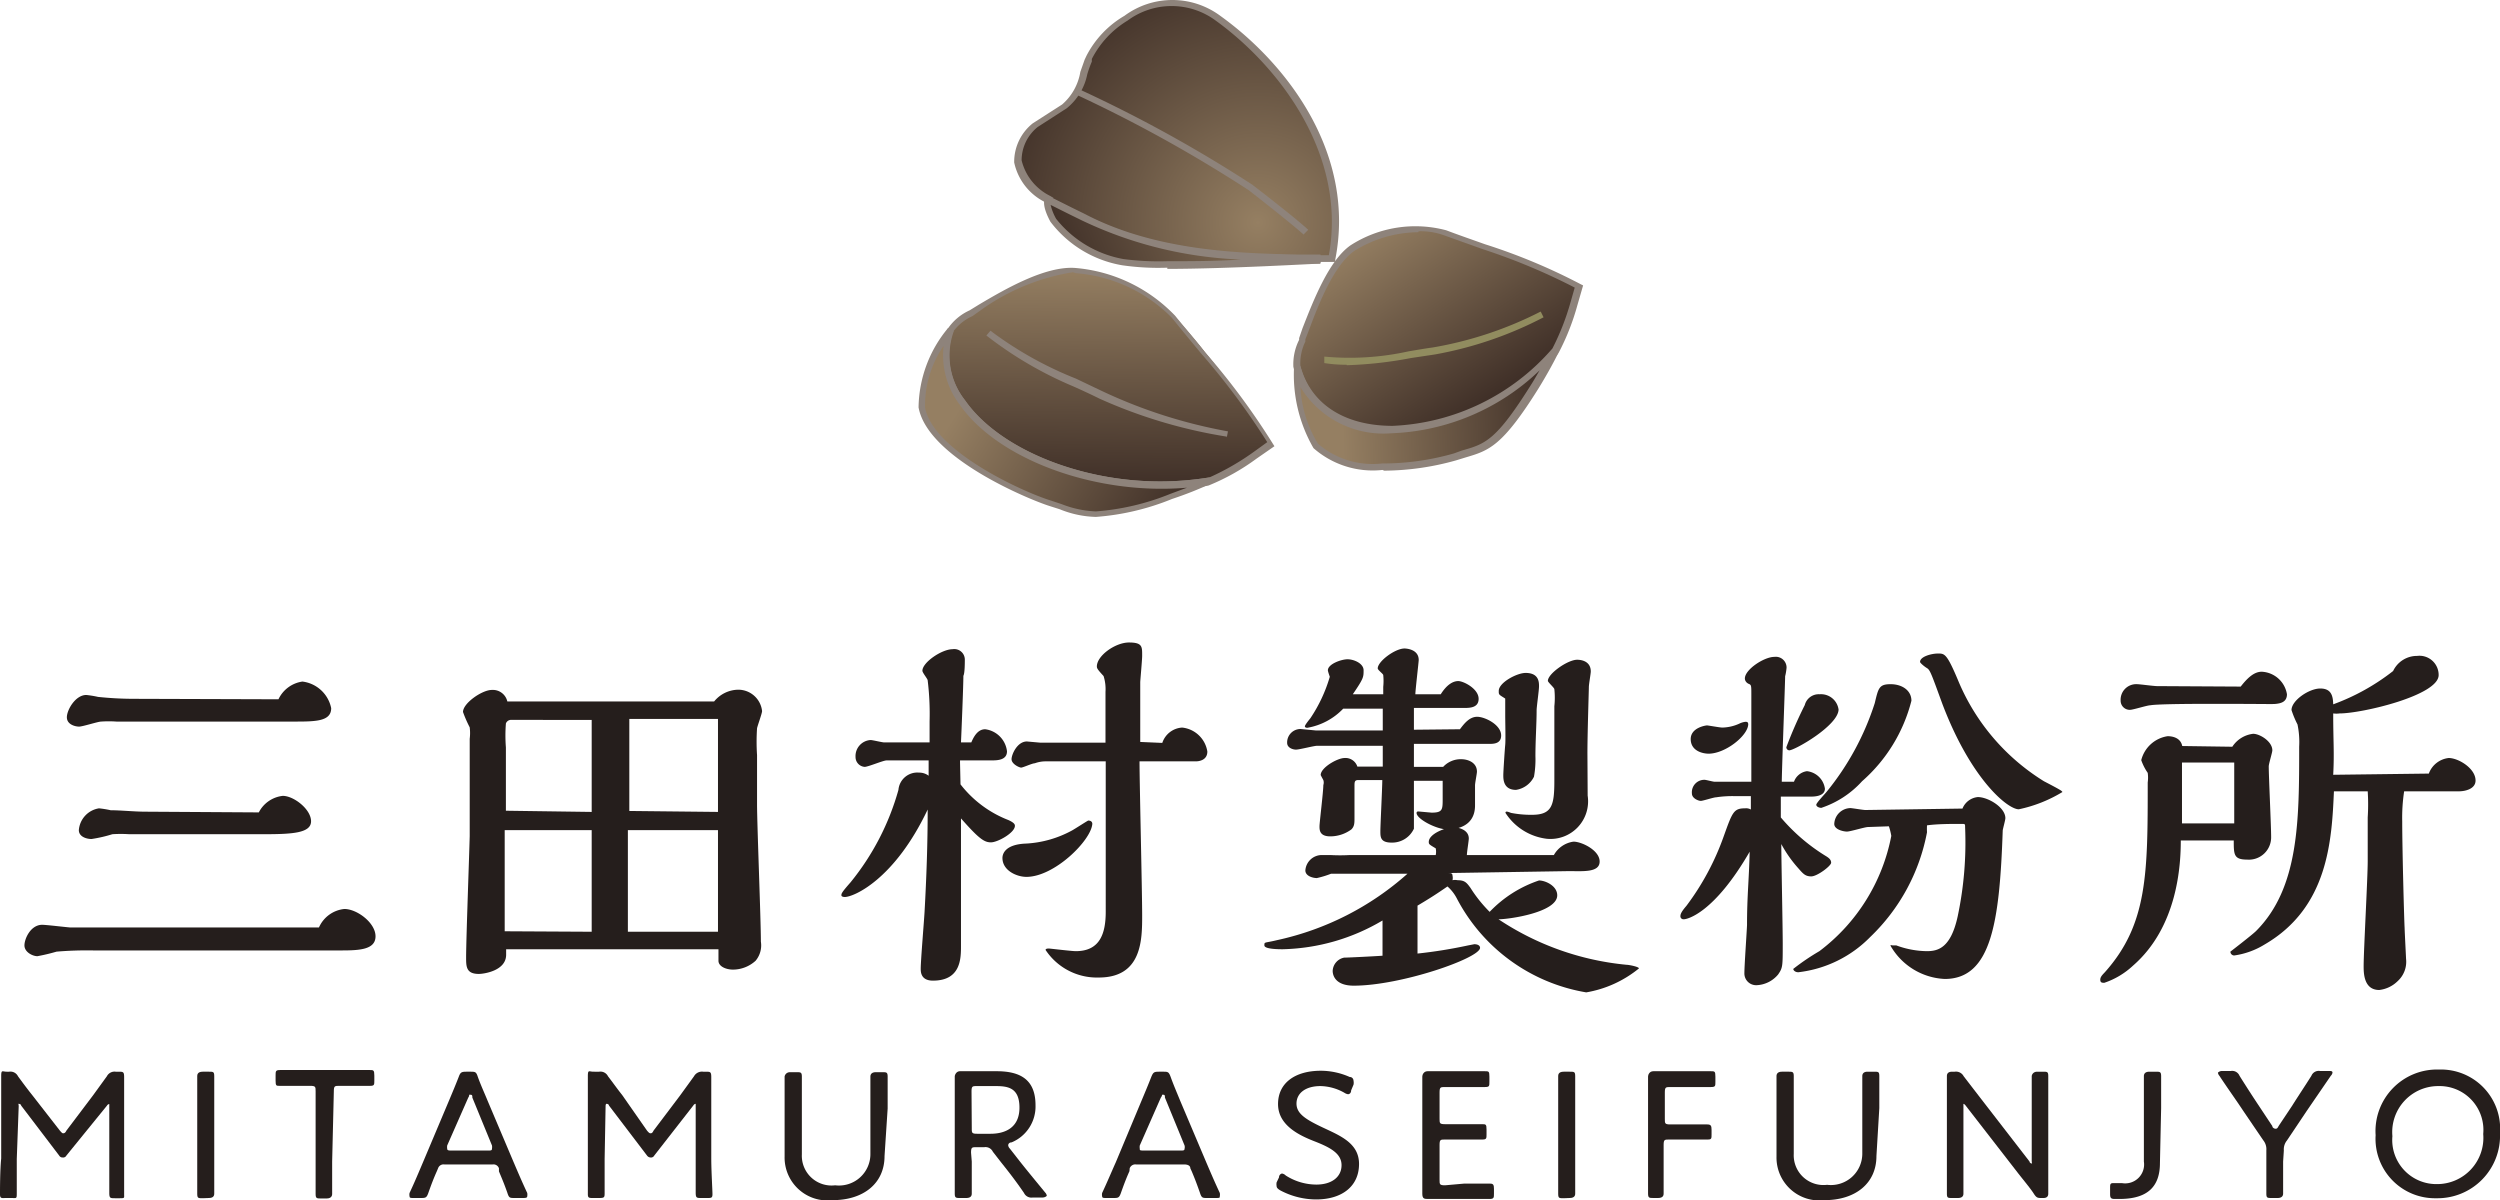
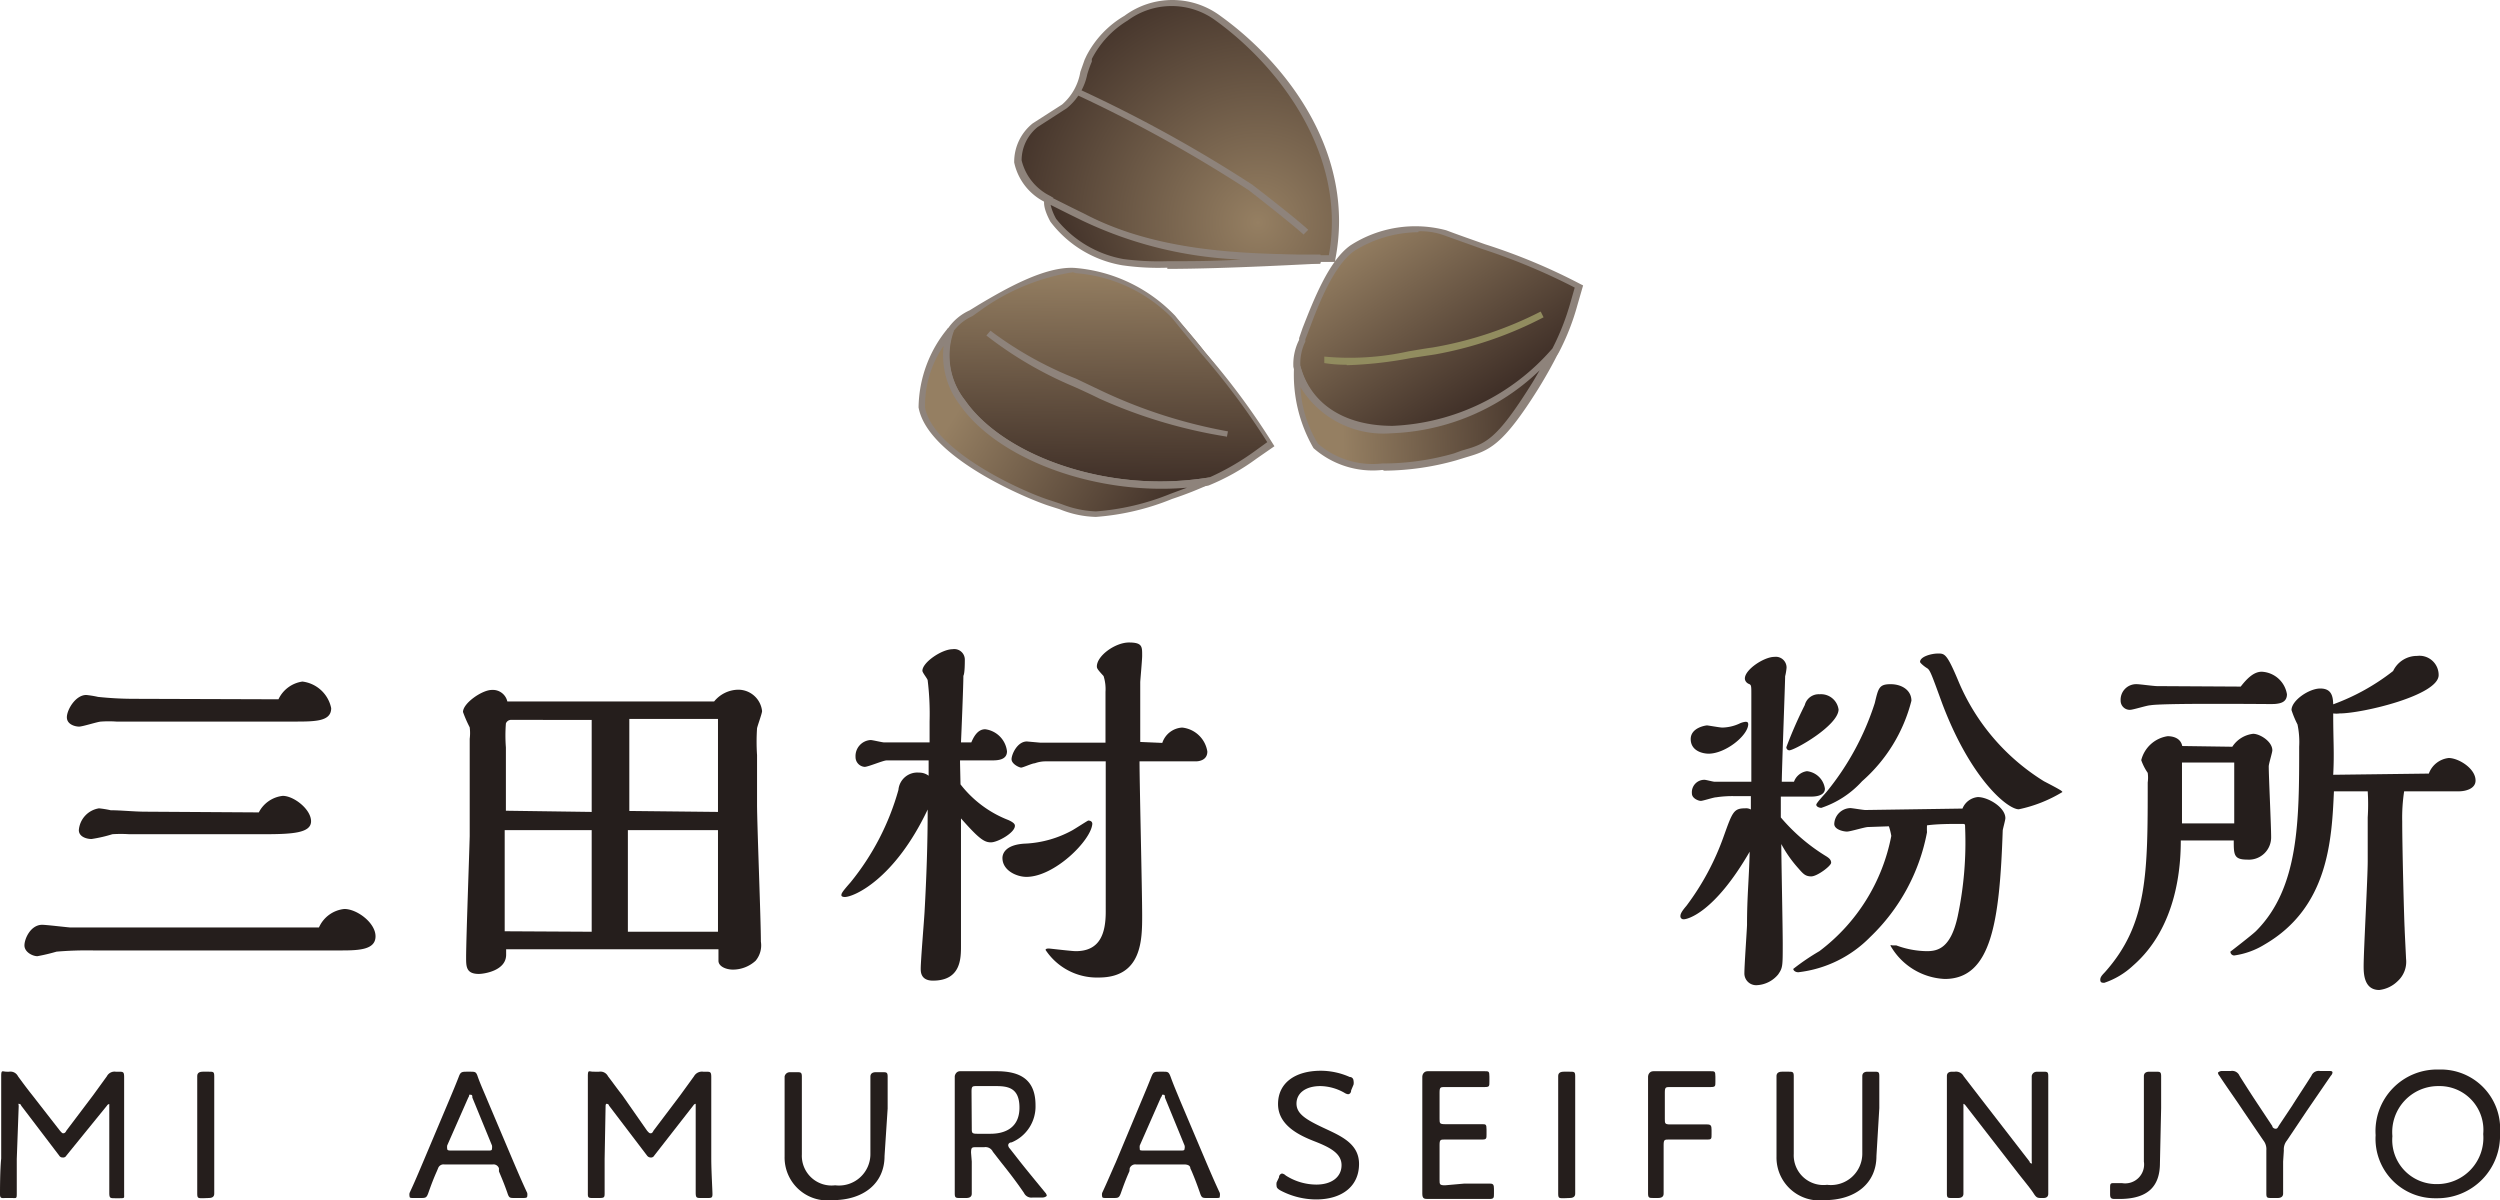
<svg xmlns="http://www.w3.org/2000/svg" xmlns:xlink="http://www.w3.org/1999/xlink" id="レイヤー_1" data-name="レイヤー 1" viewBox="0 0 104.32 50.08">
  <defs>
    <style>.cls-1{fill:#251e1c;}.cls-2{fill:url(#radial-gradient);}.cls-3{fill:#8e837b;}.cls-4{fill:url(#linear-gradient);}.cls-5{fill:url(#linear-gradient-2);}.cls-6{fill:url(#linear-gradient-3);}.cls-7{fill:#918c5f;}.cls-8{fill:url(#linear-gradient-4);}.cls-9{fill:url(#linear-gradient-5);}</style>
    <radialGradient id="radial-gradient" cx="302.68" cy="-20.31" r="11.08" gradientTransform="matrix(-0.93, 0.37, 0.37, 0.93, 341.5, -83.82)" gradientUnits="userSpaceOnUse">
      <stop offset="0" stop-color="#957f62" />
      <stop offset="1" stop-color="#403028" />
    </radialGradient>
    <linearGradient id="linear-gradient" x1="301.04" y1="-22.4" x2="310.79" y2="-22.4" gradientTransform="matrix(-0.93, 0.37, 0.37, 0.93, 341.5, -83.82)" xlink:href="#radial-gradient" />
    <linearGradient id="linear-gradient-2" x1="-174.28" y1="196.66" x2="-165.69" y2="196.66" gradientTransform="matrix(0.56, 0.83, 0.83, -0.56, -8.34, 264.25)" xlink:href="#radial-gradient" />
    <linearGradient id="linear-gradient-3" x1="-168.83" y1="191.4" x2="-164.33" y2="198.61" gradientTransform="matrix(0.56, 0.83, 0.83, -0.56, -8.34, 264.25)" xlink:href="#radial-gradient" />
    <linearGradient id="linear-gradient-4" x1="-19.79" y1="84.38" x2="-10.87" y2="84.38" gradientTransform="matrix(-0.01, 1, 1, 0.01, -38.24, 30.2)" xlink:href="#radial-gradient" />
    <linearGradient id="linear-gradient-5" x1="-14.57" y1="78.51" x2="-9.33" y2="86.88" gradientTransform="matrix(-0.01, 1, 1, 0.01, -38.24, 30.2)" xlink:href="#radial-gradient" />
  </defs>
  <title>logo</title>
  <path class="cls-1" d="M13.31,38.7a1.3,1.3,0,0,1,1.06-.77c.53,0,1.3.58,1.3,1.14s-.68.59-1.44.59l-5.62,0-4.71,0a15.14,15.14,0,0,0-1.54.05,7.85,7.85,0,0,1-.8.19c-.2,0-.54-.17-.54-.45s.26-.86.74-.86c.17,0,1,.1,1.15.11Zm-1.69-9.52a1.31,1.31,0,0,1,1-.74,1.4,1.4,0,0,1,1.2,1.11c0,.57-.69.56-1.62.56s-6.18,0-7.34,0a4.64,4.64,0,0,0-.64,0c-.13,0-.77.21-.92.21s-.51-.08-.51-.39S3.15,29,3.6,29a4.17,4.17,0,0,1,.49.08,14.21,14.21,0,0,0,1.44.08ZM10.8,33.9a1.28,1.28,0,0,1,1-.69c.46,0,1.18.56,1.18,1.06s-.8.54-2,.54H5.39a5.47,5.47,0,0,0-.7,0,5.82,5.82,0,0,1-.87.2c-.22,0-.53-.1-.53-.37a1,1,0,0,1,.84-.91,4.17,4.17,0,0,1,.49.08c.42,0,1,.06,1.44.06Z" />
  <path class="cls-1" d="M29.8,29.27a1.32,1.32,0,0,1,1-.49,1,1,0,0,1,1,.89c0,.1-.19.61-.21.72a8.39,8.39,0,0,0,0,1.12c0,.29,0,1.73,0,2.05,0,.82.16,4.82.16,5.73a1,1,0,0,1-.22.8,1.41,1.41,0,0,1-.94.37c-.29,0-.61-.13-.61-.37v-.48H21.12s0,.2,0,.23c0,.67-.93.8-1.14.8-.53,0-.53-.31-.53-.69,0-.72.13-4.26.15-5.06,0-1.31,0-2.09,0-2.38,0-.56,0-1.12,0-1.68a1.91,1.91,0,0,0,0-.48,5.17,5.17,0,0,1-.28-.64c0-.37.8-.92,1.2-.92a.62.62,0,0,1,.65.48Zm-5.11,4.61v-1.1c0-.93,0-1.89,0-2.74H21.3a.23.23,0,0,0-.19.15,6.44,6.44,0,0,0,0,1c0,.39,0,2.23,0,2.64Zm0,5c0-1.84,0-2.43,0-4.24H21.06V35.8c0,1,0,2.1,0,3.06Zm5.27-5V30h-3.7c0,1.49,0,2.66,0,3.44v.4Zm0,5c0-1.52,0-2.91,0-4.24H26.2c0,.61,0,3.57,0,4.24Z" />
  <path class="cls-1" d="M40.08,32.73a4.66,4.66,0,0,0,2,1.49c.24.11.27.18.27.24,0,.29-.72.69-1,.69s-.5-.15-1.25-1c0,.75,0,4.48,0,5.31,0,.53,0,1.46-1.17,1.46-.51,0-.51-.37-.51-.5,0-.33.14-2,.16-2.37.08-1.44.13-2.83.13-4.27-1.39,2.93-3.09,3.65-3.46,3.65,0,0-.14,0-.14-.07s0-.11.38-.54a10.65,10.65,0,0,0,2-3.86.79.79,0,0,1,.86-.72.64.64,0,0,1,.4.13l0-.64H37c-.15,0-.77.27-.92.27a.41.41,0,0,1-.38-.41.67.67,0,0,1,.63-.71c.08,0,.48.1.57.1h1.89v-.88a11.48,11.48,0,0,0-.08-1.71c0-.06-.22-.32-.22-.4,0-.35.81-.9,1.26-.9a.44.44,0,0,1,.51.45c0,.1,0,.56-.06.66,0,.4-.08,2.35-.1,2.78h.43c.08-.18.24-.55.58-.55a1.05,1.05,0,0,1,.91.92c0,.36-.38.38-.62.38H40.06v.08Zm2.75,3.86c-.4,0-1-.26-1-.79,0-.12.06-.57,1-.6a4.51,4.51,0,0,0,1.91-.55c.11-.06.65-.41.67-.41s.17,0,.17.14C45.53,35.07,44,36.59,42.83,36.59ZM48.5,31a.93.93,0,0,1,.83-.64,1.19,1.19,0,0,1,1.05,1c0,.37-.36.41-.48.41s-2,0-2.35,0c0,.91.11,5.41.11,6.42s0,2.6-1.81,2.6a2.57,2.57,0,0,1-2.22-1.15c0-.06.1-.06.14-.06s.95.11,1.12.11c1,0,1.25-.72,1.25-1.65V31.77l-2.54,0a1.35,1.35,0,0,0-.42.08c-.11,0-.49.18-.57.18s-.4-.15-.4-.35.24-.74.64-.74l.56.05h2.72c0-.64,0-1.47,0-2.12a1.79,1.79,0,0,0-.08-.66c-.24-.26-.28-.32-.28-.4,0-.45.77-1,1.34-1s.55.18.55.56c0,.16-.07.92-.08,1.09,0,.35,0,2.1,0,2.5Z" />
-   <path class="cls-1" d="M60.45,36.43c.08,0,.16,0,.16.11a.41.41,0,0,1,0,.19.5.5,0,0,1,.21,0c.3,0,.38.1.54.32a5.73,5.73,0,0,0,.8,1,5.08,5.08,0,0,1,2.06-1.31c.26,0,.76.22.76.62,0,.71-2,1-2.45,1a11.6,11.6,0,0,0,5.36,1.9c.08,0,.5.08.5.15a4.73,4.73,0,0,1-2.2,1,7.49,7.49,0,0,1-5.41-3.94,1.71,1.71,0,0,0-.38-.48c-.42.29-.71.48-1.25.8l0,2a20,20,0,0,0,2.11-.34l.26-.05c.13,0,.24.05.24.15,0,.43-3.3,1.58-5.27,1.58-.75,0-.88-.41-.88-.62a.59.59,0,0,1,.48-.55c.16,0,1.35-.06,1.6-.08l0-1.47a8.53,8.53,0,0,1-4.16,1.2c-.16,0-.77,0-.77-.16s0-.09.53-.22a12,12,0,0,0,5.44-2.77H56.15c-.11,0-.46,0-.61,0a4,4,0,0,1-.59.18c-.16,0-.48-.08-.48-.32a.69.69,0,0,1,.65-.64l.41,0a7.21,7.21,0,0,0,.78,0h3.6a.69.69,0,0,0,0-.28c-.27-.16-.29-.17-.29-.27,0-.33.69-.61,1.05-.61.14,0,.62.08.62.47,0,.09-.08.57-.08.69h3.63a1.11,1.11,0,0,1,.82-.56c.34,0,1.09.36,1.09.83s-.71.4-1.28.4Zm.47-6c.18-.24.4-.52.72-.52s1,.33,1,.78c0,.29-.22.35-.45.35H59V32h1.22a1,1,0,0,1,.75-.32c.29,0,.66.14.66.52,0,.08-.08.47-.08.57s0,.7,0,.84c0,1-1,1-1.16,1-.44,0-1.28-.43-1.28-.69,0,0,0-.06.07-.06l.56.05c.46,0,.46-.13.46-.58v-.75H59c0,.68,0,2,0,2a1,1,0,0,1-.93.58c-.47,0-.47-.23-.47-.48s.08-1.8.08-2.13h-1c-.16,0-.16.08-.16.27s0,1.1,0,1.31,0,.35-.13.48a1.49,1.49,0,0,1-.88.29c-.45,0-.45-.27-.45-.42s.16-1.45.16-1.72a.34.34,0,0,0,0-.21s-.11-.2-.11-.21c0-.31.7-.71,1-.71a.52.52,0,0,1,.53.36H57.7c0-.13,0-.72,0-.87l-2.74,0c-.13,0-.74.16-.88.16s-.37-.08-.37-.28a.56.56,0,0,1,.56-.58l.63.06h2.8v-.91H56.05a2.7,2.7,0,0,1-1.5.8s-.1,0-.1-.06.19-.29.23-.34a6.23,6.23,0,0,0,.81-1.73s-.08-.22-.08-.27c0-.26.56-.46.82-.46s.67.17.67.46,0,.34-.45,1h1.27v-.31a2.43,2.43,0,0,0,0-.49c0-.05-.23-.21-.23-.28,0-.29.72-.83,1.12-.83,0,0,.59,0,.59.48,0,.08-.14,1.27-.14,1.43h1.06c.25-.4.51-.55.73-.55s.85.32.85.74-.46.38-.7.38H59v.91Zm1.62-1.6c0-.35.76-.75,1.12-.75.56,0,.56.39.56.56s-.1.85-.1,1c0,.55-.05,1.27-.05,1.91a4.1,4.1,0,0,1-.06.86,1,1,0,0,1-.75.55c-.53,0-.53-.45-.53-.61s.06-1.06.08-1.27,0-.93,0-1.25,0-.56,0-.68C62.58,29,62.54,29,62.54,28.87Zm3.71,4.37A1.57,1.57,0,0,1,64.54,35a2.39,2.39,0,0,1-1.72-1.08c0-.08.08-.06.23,0a4.29,4.29,0,0,0,.88.08c.85,0,.93-.42.93-1.45,0-.43,0-2.59,0-3.08a3.36,3.36,0,0,0,0-.71c0-.06-.27-.29-.27-.35,0-.3.83-.88,1.22-.88.06,0,.57,0,.57.49,0,.09-.08.53-.08.65s-.06,1.92-.06,2.75Z" />
  <path class="cls-1" d="M74.31,34.11a7.8,7.8,0,0,0,1.91,1.63c.09.06.19.13.19.26s-.58.57-.83.57-.34-.11-.55-.35a5.14,5.14,0,0,1-.7-1c0,.59.06,3.49.06,4.16,0,.95,0,1-.19,1.28a1.23,1.23,0,0,1-.9.45.49.49,0,0,1-.51-.51c0-.31.1-1.73.11-2,0-1.22.08-1.83.11-3.06-1.48,2.56-2.6,2.82-2.75,2.82a.13.13,0,0,1-.14-.11c0-.08,0-.16.25-.45a10.83,10.83,0,0,0,1.56-2.91c.36-1,.41-1.16.89-1.16a.39.39,0,0,1,.24.05v-.56l-.72,0a4.59,4.59,0,0,0-.73.05c-.1,0-.55.15-.64.15s-.37-.1-.37-.31a.52.52,0,0,1,.53-.57c.06,0,.35.08.41.08h1.54c0-1,0-2.72,0-3.64,0-.36,0-.4-.1-.44s-.17-.13-.17-.23c0-.37.8-.9,1.23-.9a.45.45,0,0,1,.51.45,2.25,2.25,0,0,1-.06.36c0,.27-.13,3.66-.14,4.4h.51a.67.67,0,0,1,.54-.44.85.85,0,0,1,.75.73c0,.33-.48.33-.57.33H74.31Zm-3-2.66c-.29,0-.76-.13-.76-.61s.63-.57.68-.57.54.09.64.09a1.8,1.8,0,0,0,.7-.16.79.79,0,0,1,.26-.08c.06,0,.12,0,.12.11C72.93,30.7,72,31.45,71.29,31.45Zm3.37-.14a.13.13,0,0,1-.14-.13,18.19,18.19,0,0,1,.77-1.76.6.6,0,0,1,.62-.45.74.74,0,0,1,.79.64C76.7,30.28,74.89,31.31,74.66,31.31Zm3.27,3.2c-.13,0-.74.19-.88.19s-.53-.08-.53-.32a.69.69,0,0,1,.67-.66c.08,0,.53.08.63.08l4.05-.06a.77.77,0,0,1,.64-.48c.43,0,1.15.43,1.15.88,0,.08-.1.43-.11.51-.13,3.81-.47,6.2-2.42,6.2a2.75,2.75,0,0,1-2.27-1.4.11.11,0,0,1,.09,0l.16,0a3.77,3.77,0,0,0,1.27.24c.46,0,1-.12,1.29-1.45A14.88,14.88,0,0,0,82,34.52c0-.14,0-.14-.15-.14-.46,0-1,0-1.44.06a2.81,2.81,0,0,0,0,.29,8.13,8.13,0,0,1-2.37,4.37,5,5,0,0,1-3,1.47c-.13,0-.21-.08-.21-.14a9.6,9.6,0,0,1,1.09-.74,7.88,7.88,0,0,0,3-4.81,2.6,2.6,0,0,0-.1-.4ZM77.7,32.6A4,4,0,0,1,76,33.71c-.09,0-.21-.05-.21-.13s.39-.48.44-.55a11.31,11.31,0,0,0,2-3.69c.15-.63.18-.79.66-.79s.87.26.87.69A6.64,6.64,0,0,1,77.7,32.6Zm6.54,1.17c-.47,0-2-1.26-3.19-4.4-.46-1.26-.51-1.41-.64-1.49s-.29-.22-.29-.26c0-.22.47-.35.75-.35s.37,0,.87,1.2a9,9,0,0,0,3.55,4.13c.69.36.75.4.77.45A5.79,5.79,0,0,1,84.24,33.77Z" />
  <path class="cls-1" d="M93.15,31.16a1.2,1.2,0,0,1,.87-.54c.28,0,.8.32.8.69,0,.09-.15.56-.15.67,0,.41.1,2.48.1,2.94a.93.93,0,0,1-1,.95c-.56,0-.56-.21-.56-.8H91c0,1-.12,3.6-2,5.23a3.29,3.29,0,0,1-1.19.71c-.09,0-.17,0-.17-.13s.12-.23.2-.32c1.78-2,1.78-4.12,1.78-7.91a1.44,1.44,0,0,0,0-.4,2.21,2.21,0,0,1-.27-.53,1.34,1.34,0,0,1,1.1-1c.07,0,.53,0,.61.41Zm.35-2.51c.29-.37.56-.62.88-.62a1.12,1.12,0,0,1,1.05.94c0,.34-.29.38-.45.4s-.36,0-2.66,0c-.45,0-2.27,0-2.59.06-.13,0-.72.19-.85.19a.38.38,0,0,1-.39-.38.65.65,0,0,1,.69-.69c.11,0,.69.08.83.08Zm-.27,5.71V31.82H91.05c0,.19,0,1.12,0,1.33v1.21Zm8.12-2.08a1,1,0,0,1,.83-.65c.4,0,1.12.43,1.12.94,0,.35-.43.45-.69.45h-2.29a7.27,7.27,0,0,0-.08,1.26c0,1.17.08,4.12.1,4.44,0,.11.06,1.25.06,1.29a1.09,1.09,0,0,1-.35.93,1.3,1.3,0,0,1-.77.37c-.65,0-.65-.72-.65-1,0-.62.17-3.68.17-4.37V34.11a8.59,8.59,0,0,0,0-1.09H97.39c-.09,2.06-.24,4.85-2.89,6.39a3.29,3.29,0,0,1-1.27.46.16.16,0,0,1-.16-.16s.91-.7,1.07-.86c1.8-1.8,1.8-4.63,1.8-7.69a3.58,3.58,0,0,0-.07-.93,4,4,0,0,1-.25-.6c0-.4.73-.9,1.2-.9s.53.32.54.66A9.11,9.11,0,0,0,99.86,28a1.1,1.1,0,0,1,1-.63.8.8,0,0,1,.9.8c0,.85-3.2,1.6-4.13,1.6a1,1,0,0,1-.27,0c0,1.2.05,1.62,0,2.56Z" />
  <path class="cls-1" d="M.7,48.36c0,.42,0,1.12,0,1.4s0,.23-.24.23H.22C.05,50,0,50,0,49.83s0-1,.05-1.49l0-2.2c0-.4,0-.94,0-1.23s.05-.19.23-.19h.1a.35.35,0,0,1,.37.19c.19.26.39.53.59.78L2.5,47.18c.06.07.1.11.13.11s.09,0,.14-.11l1.11-1.47.58-.8a.36.36,0,0,1,.37-.19h.11c.2,0,.24,0,.24.23s0,.81,0,1.19l0,2.19c0,.52,0,1.34,0,1.5S5.21,50,5,50H4.8c-.2,0-.24,0-.24-.23s0-.95,0-1.4l0-2.18c0-.08,0-.12,0-.12s-.06,0-.1.07L2.77,48.22a.15.15,0,0,1-.15.08.16.16,0,0,1-.15-.08L.88,46.13c0-.05-.07-.07-.1-.07s0,0,0,.11Z" />
  <path class="cls-1" d="M8.46,50c-.19,0-.23,0-.23-.19s0-.3,0-.56,0-.56,0-.77V46.24c0-.23,0-.52,0-.79s0-.49,0-.54,0-.19.23-.19h.26c.18,0,.22,0,.22.19s0,.28,0,.55,0,.56,0,.78v2.23c0,.22,0,.53,0,.79s0,.49,0,.54,0,.19-.22.19Z" />
-   <path class="cls-1" d="M13.86,48.47c0,.28,0,.68,0,1s0,.32,0,.35,0,.19-.23.19H13.4c-.18,0-.23,0-.23-.19s0-.19,0-.38,0-.68,0-1v-2.9c0-.19,0-.23-.23-.23h-.28l-1,0c-.13,0-.16,0-.16-.22v-.21c0-.18,0-.23.19-.23l1.06,0h1.6l1.08,0c.15,0,.19,0,.19.23v.21c0,.17,0,.22-.17.22l-1,0h-.29c-.19,0-.23,0-.23.23Z" />
  <path class="cls-1" d="M18.23,48.87c-.13.29-.23.55-.36.92-.07.19-.11.2-.31.2h-.29c-.13,0-.18,0-.18-.07a.33.33,0,0,1,0-.14c.22-.47.39-.88.56-1.28l1.08-2.56c.13-.31.27-.64.41-1,.07-.19.11-.22.32-.22h.16c.21,0,.25,0,.32.22.13.36.28.68.41,1l1.08,2.55c.18.42.35.82.57,1.29a.38.38,0,0,1,0,.14c0,.06-.06.07-.18.07h-.34c-.21,0-.24,0-.31-.22-.13-.37-.22-.58-.35-.89l0-.13a.24.24,0,0,0-.26-.16H18.54a.24.24,0,0,0-.26.16Zm.43-1.07a.45.45,0,0,0,0,.13c0,.07.05.08.17.08h1.53c.12,0,.17,0,.17-.08a.45.45,0,0,0,0-.13l-.82-2c0-.08,0-.12-.09-.12s0,0-.08.12Z" />
  <path class="cls-1" d="M25.23,48.36v1.4c0,.2,0,.23-.23.23h-.25c-.17,0-.22,0-.22-.16s0-1,0-1.49l0-2.2c0-.4,0-.94,0-1.23s.05-.19.23-.19H25a.35.35,0,0,1,.37.19c.2.26.39.53.59.78L27,47.18c.06.07.1.11.14.11s.08,0,.13-.11l1.11-1.47.58-.8a.38.38,0,0,1,.38-.19h.1c.2,0,.24,0,.24.23s0,.81,0,1.19l0,2.19c0,.52.05,1.34.05,1.5s-.05.16-.22.16h-.24c-.2,0-.24,0-.24-.23s0-.95,0-1.4l0-2.18c0-.08,0-.12,0-.12s-.06,0-.1.07L27.3,48.22a.15.15,0,0,1-.15.08.19.19,0,0,1-.15-.08l-1.59-2.09c0-.05-.07-.07-.09-.07s-.05,0-.05.11Z" />
  <path class="cls-1" d="M36.91,48.24c0,1.15-.89,1.84-2.17,1.84a1.79,1.79,0,0,1-2-1.82v-2c0-.24,0-.56,0-.82s0-.47,0-.51.05-.19.23-.19h.26c.18,0,.23,0,.23.19s0,.27,0,.54,0,.56,0,.79v1.91a1.24,1.24,0,0,0,1.39,1.29,1.31,1.31,0,0,0,1.47-1.3v-1.9c0-.25,0-.63,0-.86s0-.43,0-.47,0-.19.23-.19h.26c.18,0,.23,0,.23.19s0,.23,0,.46,0,.62,0,.87Z" />
  <path class="cls-1" d="M40.55,48.47c0,.24,0,.55,0,.81s0,.47,0,.52,0,.19-.23.19h-.25c-.18,0-.23,0-.23-.19s0-.24,0-.48,0-.61,0-.85V46.23c0-.45,0-1.25,0-1.31s.06-.22.22-.22l1,0h.53c1,0,1.62.36,1.62,1.42a1.62,1.62,0,0,1-1,1.55c-.1,0-.14.07-.14.12a.23.23,0,0,0,.07.14l.25.32c.38.49.73.91,1.23,1.52a.22.22,0,0,1,.06.13s-.06.07-.18.07h-.41a.34.34,0,0,1-.36-.19c-.32-.47-.63-.87-.95-1.27l-.35-.45a.34.34,0,0,0-.36-.19h-.32c-.19,0-.23,0-.23.23Zm0-1.39c0,.19,0,.23.23.23h.55c.61,0,1.21-.25,1.21-1.09s-.49-.9-1-.9h-.77c-.19,0-.23,0-.23.23Z" />
  <path class="cls-1" d="M47.13,48.87c-.13.29-.23.55-.36.92-.07.19-.11.2-.3.2h-.3c-.12,0-.18,0-.18-.07a.33.33,0,0,1,0-.14c.22-.47.39-.88.57-1.28l1.07-2.56c.13-.31.27-.64.41-1,.08-.19.11-.22.32-.22h.17c.2,0,.24,0,.32.22.13.36.27.68.4,1l1.08,2.55c.18.42.35.82.57,1.29a.38.38,0,0,1,0,.14c0,.06,0,.07-.17.07h-.35c-.2,0-.24,0-.31-.22-.13-.37-.21-.58-.34-.89l-.06-.13c0-.1-.09-.16-.26-.16h-2a.25.25,0,0,0-.27.16Zm.43-1.07a.45.45,0,0,0,0,.13c0,.07,0,.08.18.08h1.52c.12,0,.17,0,.17-.08a.26.26,0,0,0,0-.13l-.82-2c0-.08,0-.12-.08-.12s0,0-.09.12Z" />
  <path class="cls-1" d="M56.71,48.57c0,.93-.71,1.48-1.79,1.48a3.2,3.2,0,0,1-1.5-.38c-.1-.06-.15-.11-.15-.18a.43.43,0,0,1,0-.15l.1-.21c0-.1.08-.16.13-.16a.28.28,0,0,1,.15.08,2.38,2.38,0,0,0,1.28.38c.63,0,1.05-.31,1.05-.81s-.5-.75-1.14-1-1.51-.67-1.51-1.55.71-1.39,1.79-1.39a3,3,0,0,1,1.2.26c.11,0,.16.09.16.16a.41.41,0,0,1,0,.16l-.1.24c0,.11-.07.16-.13.16a.37.37,0,0,1-.15-.06,2.09,2.09,0,0,0-1-.28c-.64,0-1,.31-1,.73s.38.66,1.1,1S56.71,47.7,56.71,48.57Z" />
  <path class="cls-1" d="M61.09,49.39l1.09,0c.13,0,.16.05.16.22v.19c0,.18,0,.23-.19.23l-1.06,0H60.6l-1,0c-.16,0-.25,0-.25-.22,0,0,0-.85,0-1.3V46.22c0-.45,0-1.24,0-1.3s.05-.22.22-.22l1,0h.33l1.06,0c.16,0,.19,0,.19.23v.21c0,.18,0,.22-.19.22s-.7,0-1.06,0H60.3c-.19,0-.23,0-.23.23v1.09c0,.19,0,.23.23.23h.48l1.06,0c.16,0,.19,0,.19.23v.19c0,.17,0,.22-.17.22s-.64,0-1.56,0c-.19,0-.23,0-.23.23v1.45c0,.19,0,.23.23.23Z" />
  <path class="cls-1" d="M65.25,50c-.19,0-.23,0-.23-.19s0-.3,0-.56,0-.56,0-.77V46.24c0-.23,0-.52,0-.79s0-.49,0-.54,0-.19.23-.19h.25c.19,0,.23,0,.23.19s0,.28,0,.55,0,.56,0,.78v2.23c0,.22,0,.53,0,.79s0,.49,0,.54,0,.19-.23.19Z" />
  <path class="cls-1" d="M69.42,48.47c0,.21,0,.49,0,.74s0,.54,0,.59,0,.19-.23.19H69c-.18,0-.23,0-.23-.19s0-.29,0-.57,0-.55,0-.76V46.22c0-.45,0-1.24,0-1.3s.05-.22.22-.22l1,0h.33l1.07,0c.16,0,.19,0,.19.23v.21c0,.18,0,.22-.19.22s-.7,0-1.07,0h-.62c-.19,0-.23,0-.23.23v1.1c0,.19,0,.23.23.23h.47l1.06,0c.16,0,.19.05.19.23v.18c0,.18,0,.22-.16.22H69.65c-.19,0-.23,0-.23.23Z" />
  <path class="cls-1" d="M78.3,48.24c0,1.15-.89,1.84-2.17,1.84a1.79,1.79,0,0,1-2-1.82V45.42c0-.24,0-.47,0-.51s0-.19.23-.19h.26c.18,0,.23,0,.23.19s0,.27,0,.54,0,.56,0,.79v1.91a1.24,1.24,0,0,0,1.39,1.29,1.31,1.31,0,0,0,1.47-1.3v-1.9c0-.25,0-.63,0-.86s0-.43,0-.47,0-.19.22-.19h.26c.19,0,.23,0,.23.19s0,.23,0,.46,0,.62,0,.87Z" />
  <path class="cls-1" d="M81.93,48.47v.72c0,.29,0,.56,0,.61s0,.19-.23.19h-.24c-.18,0-.22,0-.22-.19s0-.32,0-.59,0-.53,0-.74V46.13c0-.21,0-.47,0-.7s0-.47,0-.52,0-.19.22-.19h.11a.36.36,0,0,1,.37.19l.67.87,2.08,2.69c0,.05.06.08.09.08s0,0,0-.12V46.24c0-.22,0-.52,0-.78s0-.5,0-.55.05-.19.23-.19h.23c.19,0,.23,0,.23.19s0,.29,0,.57,0,.54,0,.76v2.35c0,.21,0,.47,0,.7s0,.46,0,.51,0,.19-.2.19h-.07c-.17,0-.22,0-.34-.19s-.41-.54-.63-.82l-2.21-2.85a.17.17,0,0,0-.09-.07s0,0,0,.12Z" />
  <path class="cls-1" d="M90.13,48.53c0,1-.53,1.5-1.69,1.5h-.2c-.16,0-.19-.05-.19-.21v-.23c0-.17,0-.22.13-.22h.1l.27,0a.79.79,0,0,0,.91-.9V46.24c0-.24,0-.57,0-.84s0-.45,0-.49,0-.19.23-.19h.26c.18,0,.23,0,.23.19s0,.25,0,.51,0,.58,0,.82Z" />
  <path class="cls-1" d="M95.27,48.47c0,.24,0,.57,0,.85s0,.44,0,.48,0,.19-.23.19H94.8c-.19,0-.23,0-.23-.19s0-.23,0-.47,0-.61,0-.86V48a.59.59,0,0,0-.13-.42l-.83-1.22c-.31-.47-.65-.94-1-1.47a.24.24,0,0,1-.06-.13s.06-.07.17-.07h.37a.33.33,0,0,1,.36.2c.27.43.54.85.82,1.27l.55.83c0,.07.09.11.13.11s.08,0,.13-.11l.56-.84c.27-.43.54-.83.81-1.26a.33.33,0,0,1,.36-.2h.35c.11,0,.17,0,.17.07a.23.23,0,0,1-.07.13l-1,1.46-.83,1.24a.59.59,0,0,0-.13.42Z" />
  <path class="cls-1" d="M104.32,47.28A2.61,2.61,0,0,1,101.66,50a2.48,2.48,0,0,1-2.53-2.63,2.57,2.57,0,0,1,2.65-2.74A2.47,2.47,0,0,1,104.32,47.28Zm-4.49.13a1.84,1.84,0,0,0,1.85,2,1.93,1.93,0,0,0,1.94-2.09,1.83,1.83,0,0,0-1.86-2A1.92,1.92,0,0,0,99.83,47.41Z" />
  <path class="cls-2" d="M45.21,9.08l-1.49-.74s0,0,0,0c-1-.67-2-1.72-.53-3.11l1.2-.78c.6-.39.72-1.22,1-1.85a.77.77,0,0,1,.07-.16A4.11,4.11,0,0,1,47,.77a3.21,3.21,0,0,1,3.84,0c2.77,2,5.59,5.75,4.75,10l-.45,0h0C52.82,10.72,48.64,10.88,45.21,9.08Z" />
  <path class="cls-3" d="M55.08,11l-1,0c-2.36-.06-5.94-.14-8.94-1.72l-.53-.26L43.54,8.4l0,0a2.41,2.41,0,0,1-1.22-1.62,2.06,2.06,0,0,1,.77-1.63l1.23-.79A2.29,2.29,0,0,0,45.08,3l.18-.51.08-.17A4.12,4.12,0,0,1,46.92.66a3.36,3.36,0,0,1,4,0c2.88,2.07,5.65,5.83,4.8,10.16l0,.11-.61,0ZM43.93,8.29l.81.41.53.26c2.95,1.55,6.49,1.64,8.83,1.69l1,0v.14l0-.14.35,0c.76-4.17-2.06-7.87-4.72-9.79a3.09,3.09,0,0,0-3.68,0,4,4,0,0,0-1.49,1.6l0,.11a4.91,4.91,0,0,0-.19.53,2.44,2.44,0,0,1-.86,1.42h0l-1.21.78a1.79,1.79,0,0,0-.67,1.39,2.25,2.25,0,0,0,1.2,1.49l.13.08Z" />
  <path class="cls-4" d="M43.72,8.34l1.49.74c3.43,1.8,7.61,1.64,9.88,1.74a78.09,78.09,0,0,1-8.24.12A4.68,4.68,0,0,1,44,9.19C43.65,8.63,43.69,8.41,43.72,8.34Z" />
  <path class="cls-3" d="M48.71,11.17a10.51,10.51,0,0,1-1.88-.1,4.76,4.76,0,0,1-3-1.82c-.3-.56-.29-.83-.23-1l.06-.12,1.08.54.53.26c2.95,1.55,6.49,1.64,8.83,1.69l1,0V11c-.16,0-3.92.22-6.39.22ZM43.84,8.55a2.23,2.23,0,0,0,.23.58,4.62,4.62,0,0,0,2.81,1.68,11.35,11.35,0,0,0,1.83.09c.92,0,2,0,3.08-.07A16.82,16.82,0,0,1,45.15,9.2l-.53-.26-.78-.39Z" />
  <path class="cls-5" d="M54.1,15.28a2.32,2.32,0,0,1,.24-1.07v-.1c.42-1.07,1.1-3.07,2.12-3.76a4.76,4.76,0,0,1,3.83-.62A40.65,40.65,0,0,1,65.85,12l-.21.73a9.29,9.29,0,0,1-.78,2C61.27,18.71,55.08,19.12,54.1,15.28Z" />
  <path class="cls-3" d="M58.09,18.08c-2.14,0-3.68-1-4.12-2.77a2.26,2.26,0,0,1,.24-1.13v-.07l.14-.41c.44-1.12,1.09-2.82,2-3.46a5,5,0,0,1,4-.63c.58.22,1.11.4,1.61.58a24.73,24.73,0,0,1,4,1.67l.1.05-.24.83a9.88,9.88,0,0,1-.79,2,9.6,9.6,0,0,1-6.89,3.35Zm1.09-8.39a5.1,5.1,0,0,0-2.65.77c-.87.59-1.51,2.24-1.92,3.34l-.14.36v.09l0,0a2.1,2.1,0,0,0-.21,1c.41,1.58,1.81,2.52,3.85,2.52a9.33,9.33,0,0,0,6.67-3.23,10.28,10.28,0,0,0,.75-1.91l.18-.63a26,26,0,0,0-3.83-1.6l-1.62-.58a2.88,2.88,0,0,0-1.06-.17Z" />
  <path class="cls-6" d="M60.69,19.05c-.86.28-4.53,1-5.78-.44a6,6,0,0,1-.81-3.33c1,3.84,7.17,3.43,10.76-.61-.21.42-.47.89-.8,1.42C62.37,18.8,61.93,18.65,60.69,19.05Z" />
  <path class="cls-3" d="M57.69,19.61a3.74,3.74,0,0,1-2.88-.91A6.11,6.11,0,0,1,54,15.28l.26,0c.42,1.62,1.82,2.56,3.86,2.56a9.33,9.33,0,0,0,6.67-3.23l.22.15c-.23.46-.5.94-.8,1.43-1.53,2.45-2.08,2.61-3.06,2.9l-.39.12a11.26,11.26,0,0,1-3,.43Zm-3.43-3.53A5,5,0,0,0,55,18.52a3.5,3.5,0,0,0,2.67.82,10.78,10.78,0,0,0,3-.42L61,18.8c1-.28,1.43-.42,2.91-2.78.12-.19.23-.39.34-.57a9.42,9.42,0,0,1-6.2,2.63,4.06,4.06,0,0,1-3.83-2Z" />
  <path class="cls-7" d="M56.19,15.22a5.65,5.65,0,0,1-.93-.07l0-.27a11.39,11.39,0,0,0,3.52-.22c.36-.06.7-.12,1-.16A15.64,15.64,0,0,0,64.29,13l.12.24a15.79,15.79,0,0,1-4.53,1.55l-1,.15a17,17,0,0,1-2.68.3Z" />
  <path class="cls-8" d="M39.67,13.77a2.1,2.1,0,0,1,.87-.71L40.6,13c1-.6,2.91-1.8,4.32-1.72A6.44,6.44,0,0,1,49,13.18a48,48,0,0,1,4.06,5.31l-.65.45a9.38,9.38,0,0,1-1.93,1.11C44.58,21.06,38.31,17.49,39.67,13.77Z" />
  <path class="cls-3" d="M48.42,20.36c-3.49,0-6.93-1.44-8.37-3.51a3.31,3.31,0,0,1-.51-3.12,2.2,2.2,0,0,1,.92-.78l0,0,.39-.24c1.08-.64,2.75-1.61,4-1.53a6.51,6.51,0,0,1,4.19,2c.44.55.85,1,1.23,1.5a29.78,29.78,0,0,1,2.84,3.83l.07.11-.75.52a9.23,9.23,0,0,1-2,1.12,11.8,11.8,0,0,1-2.13.19Zm-3.65-9A9,9,0,0,0,41,12.89l-.42.3a2,2,0,0,0-.82.67,3.06,3.06,0,0,0,.5,2.84c1.39,2,4.75,3.39,8.15,3.39a12.82,12.82,0,0,0,2.06-.17,10.53,10.53,0,0,0,1.87-1.08l.54-.39a30.26,30.26,0,0,0-2.75-3.69c-.38-.46-.79-.95-1.23-1.5a6.31,6.31,0,0,0-4-1.86Z" />
  <path class="cls-9" d="M43.82,21c-1-.32-5-2.05-5.35-4a5.11,5.11,0,0,1,1.2-3.21c-1.36,3.72,4.91,7.29,10.83,6.28-.46.21-1,.43-1.63.65C45.6,21.83,45.27,21.43,43.82,21Z" />
  <path class="cls-3" d="M45.73,21.57a4.25,4.25,0,0,1-1.51-.32l-.44-.14c-.82-.26-5.07-2-5.45-4.11a5.27,5.27,0,0,1,1.23-3.31l.24.13a3,3,0,0,0,.47,2.88c1.39,2,4.75,3.39,8.15,3.39a12.82,12.82,0,0,0,2.06-.17l.07.25a15.15,15.15,0,0,1-1.64.65,10.44,10.44,0,0,1-3.18.75Zm-6.36-7.13A4.41,4.41,0,0,0,38.6,17c.32,1.79,4,3.5,5.26,3.89l.45.15a4.34,4.34,0,0,0,1.42.3,10.26,10.26,0,0,0,3.1-.73l.7-.26c-3.8.33-7.88-1.17-9.48-3.46a3.41,3.41,0,0,1-.68-2.41Z" />
  <path class="cls-3" d="M51.19,18.22a20.93,20.93,0,0,1-5.32-1.59c-.34-.17-.71-.34-1.09-.51A16,16,0,0,1,41.16,14l.17-.2a15.33,15.33,0,0,0,3.57,2l1.09.52A21.07,21.07,0,0,0,51.24,18l-.05.26Z" />
  <path class="cls-3" d="M54.41,9.8s-.4-.38-2.3-1.86a58,58,0,0,0-7.22-4L45,3.71a57.13,57.13,0,0,1,7.26,4c1.93,1.49,2.31,1.86,2.33,1.88l-.19.19Z" />
</svg>